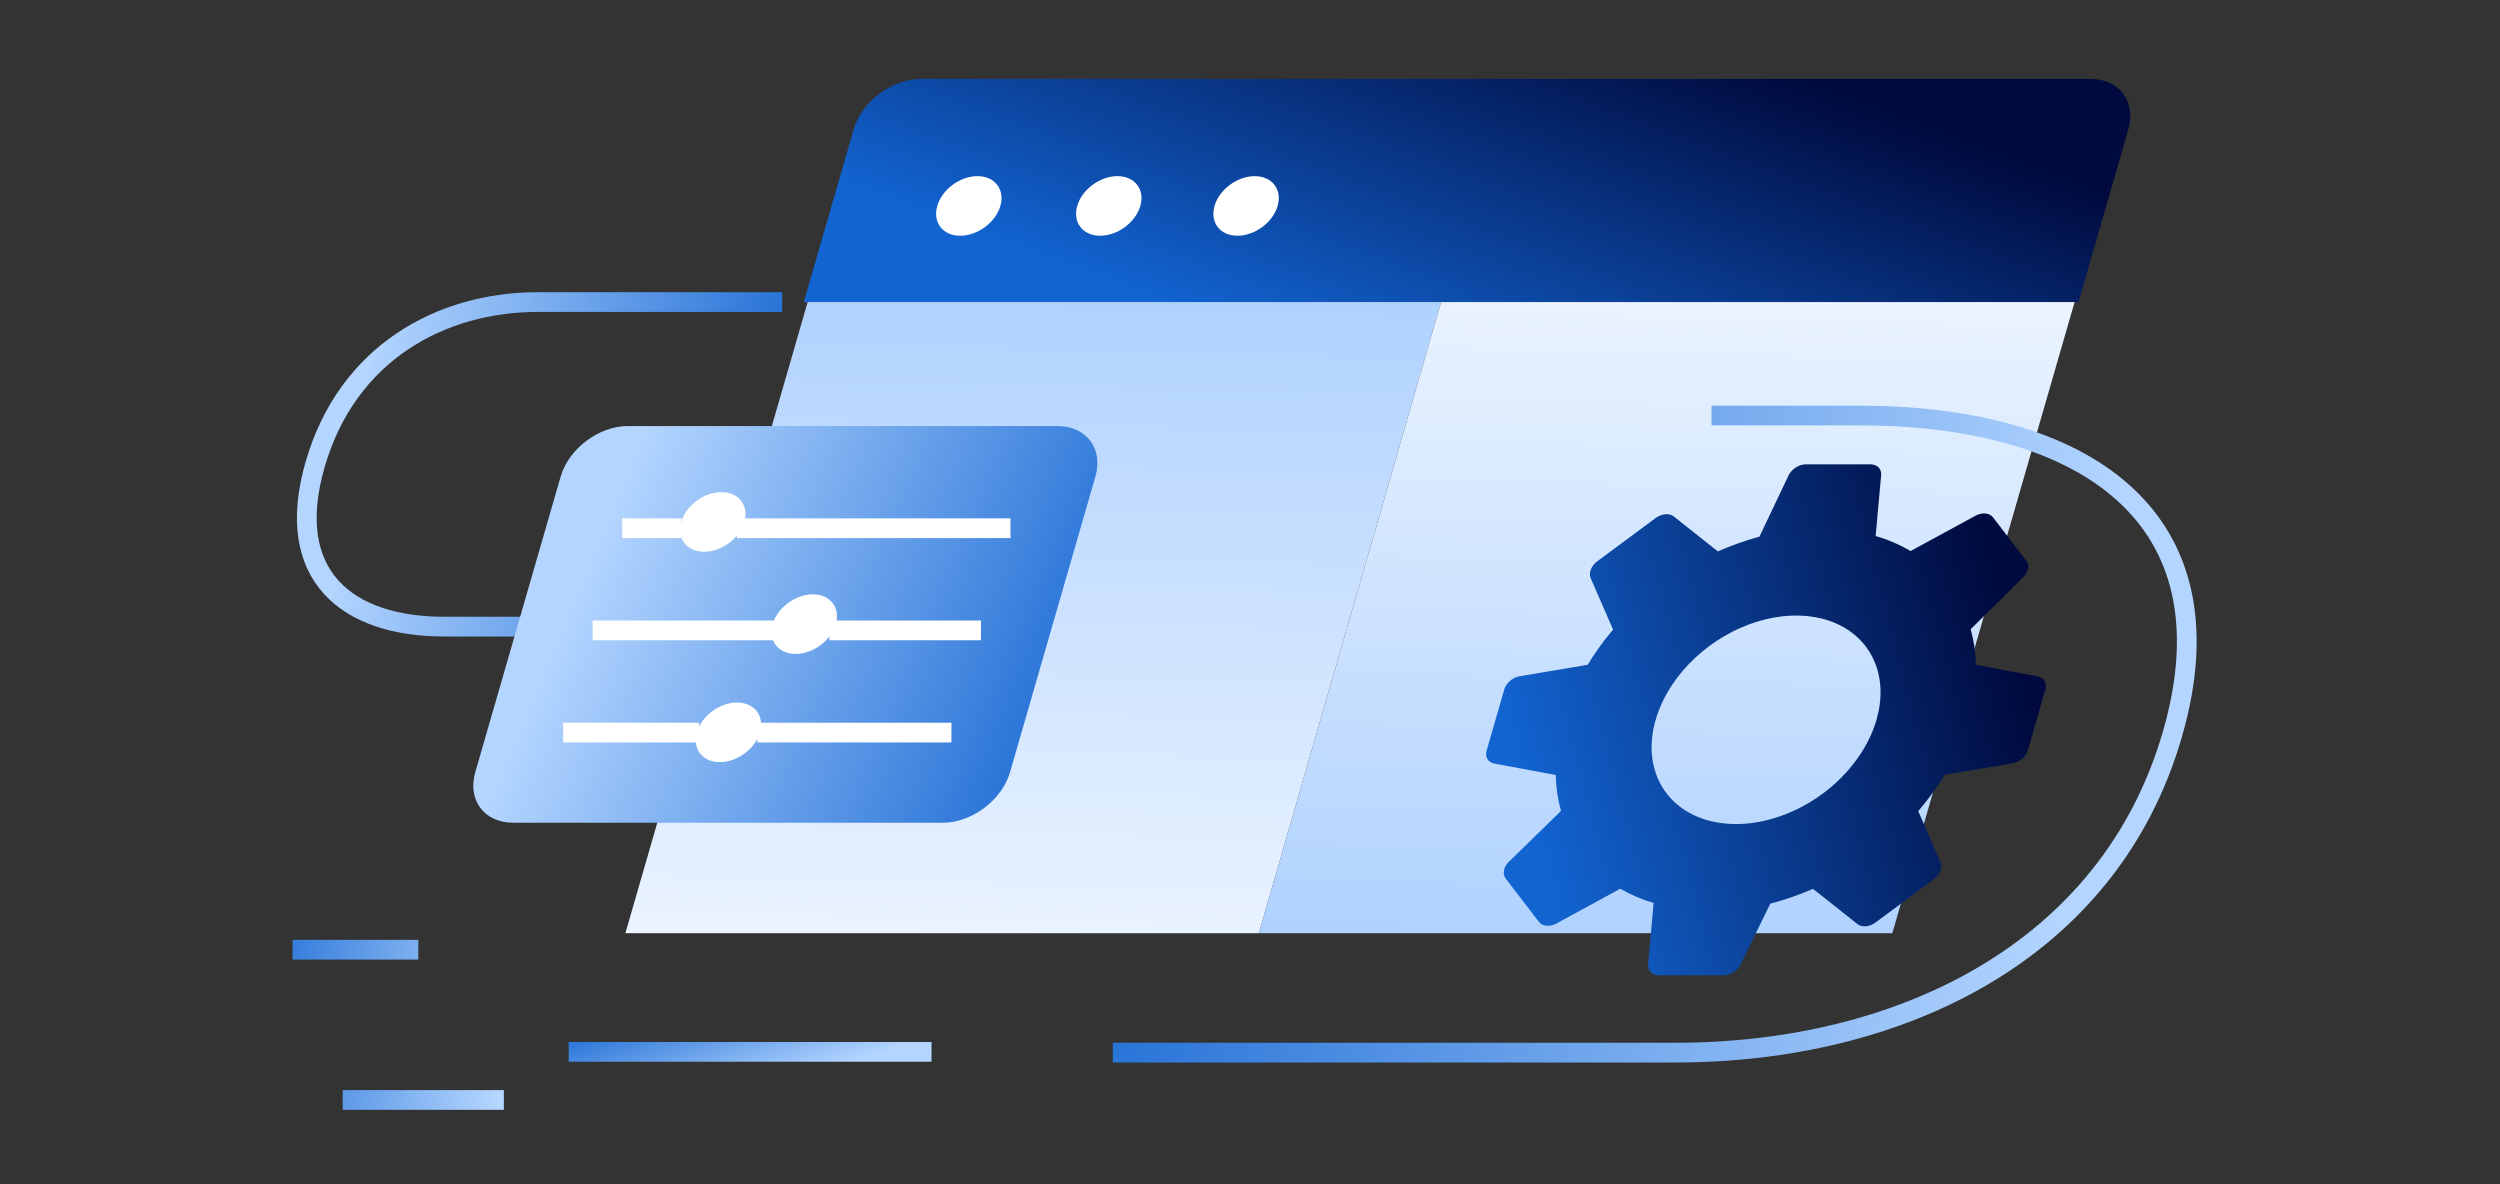
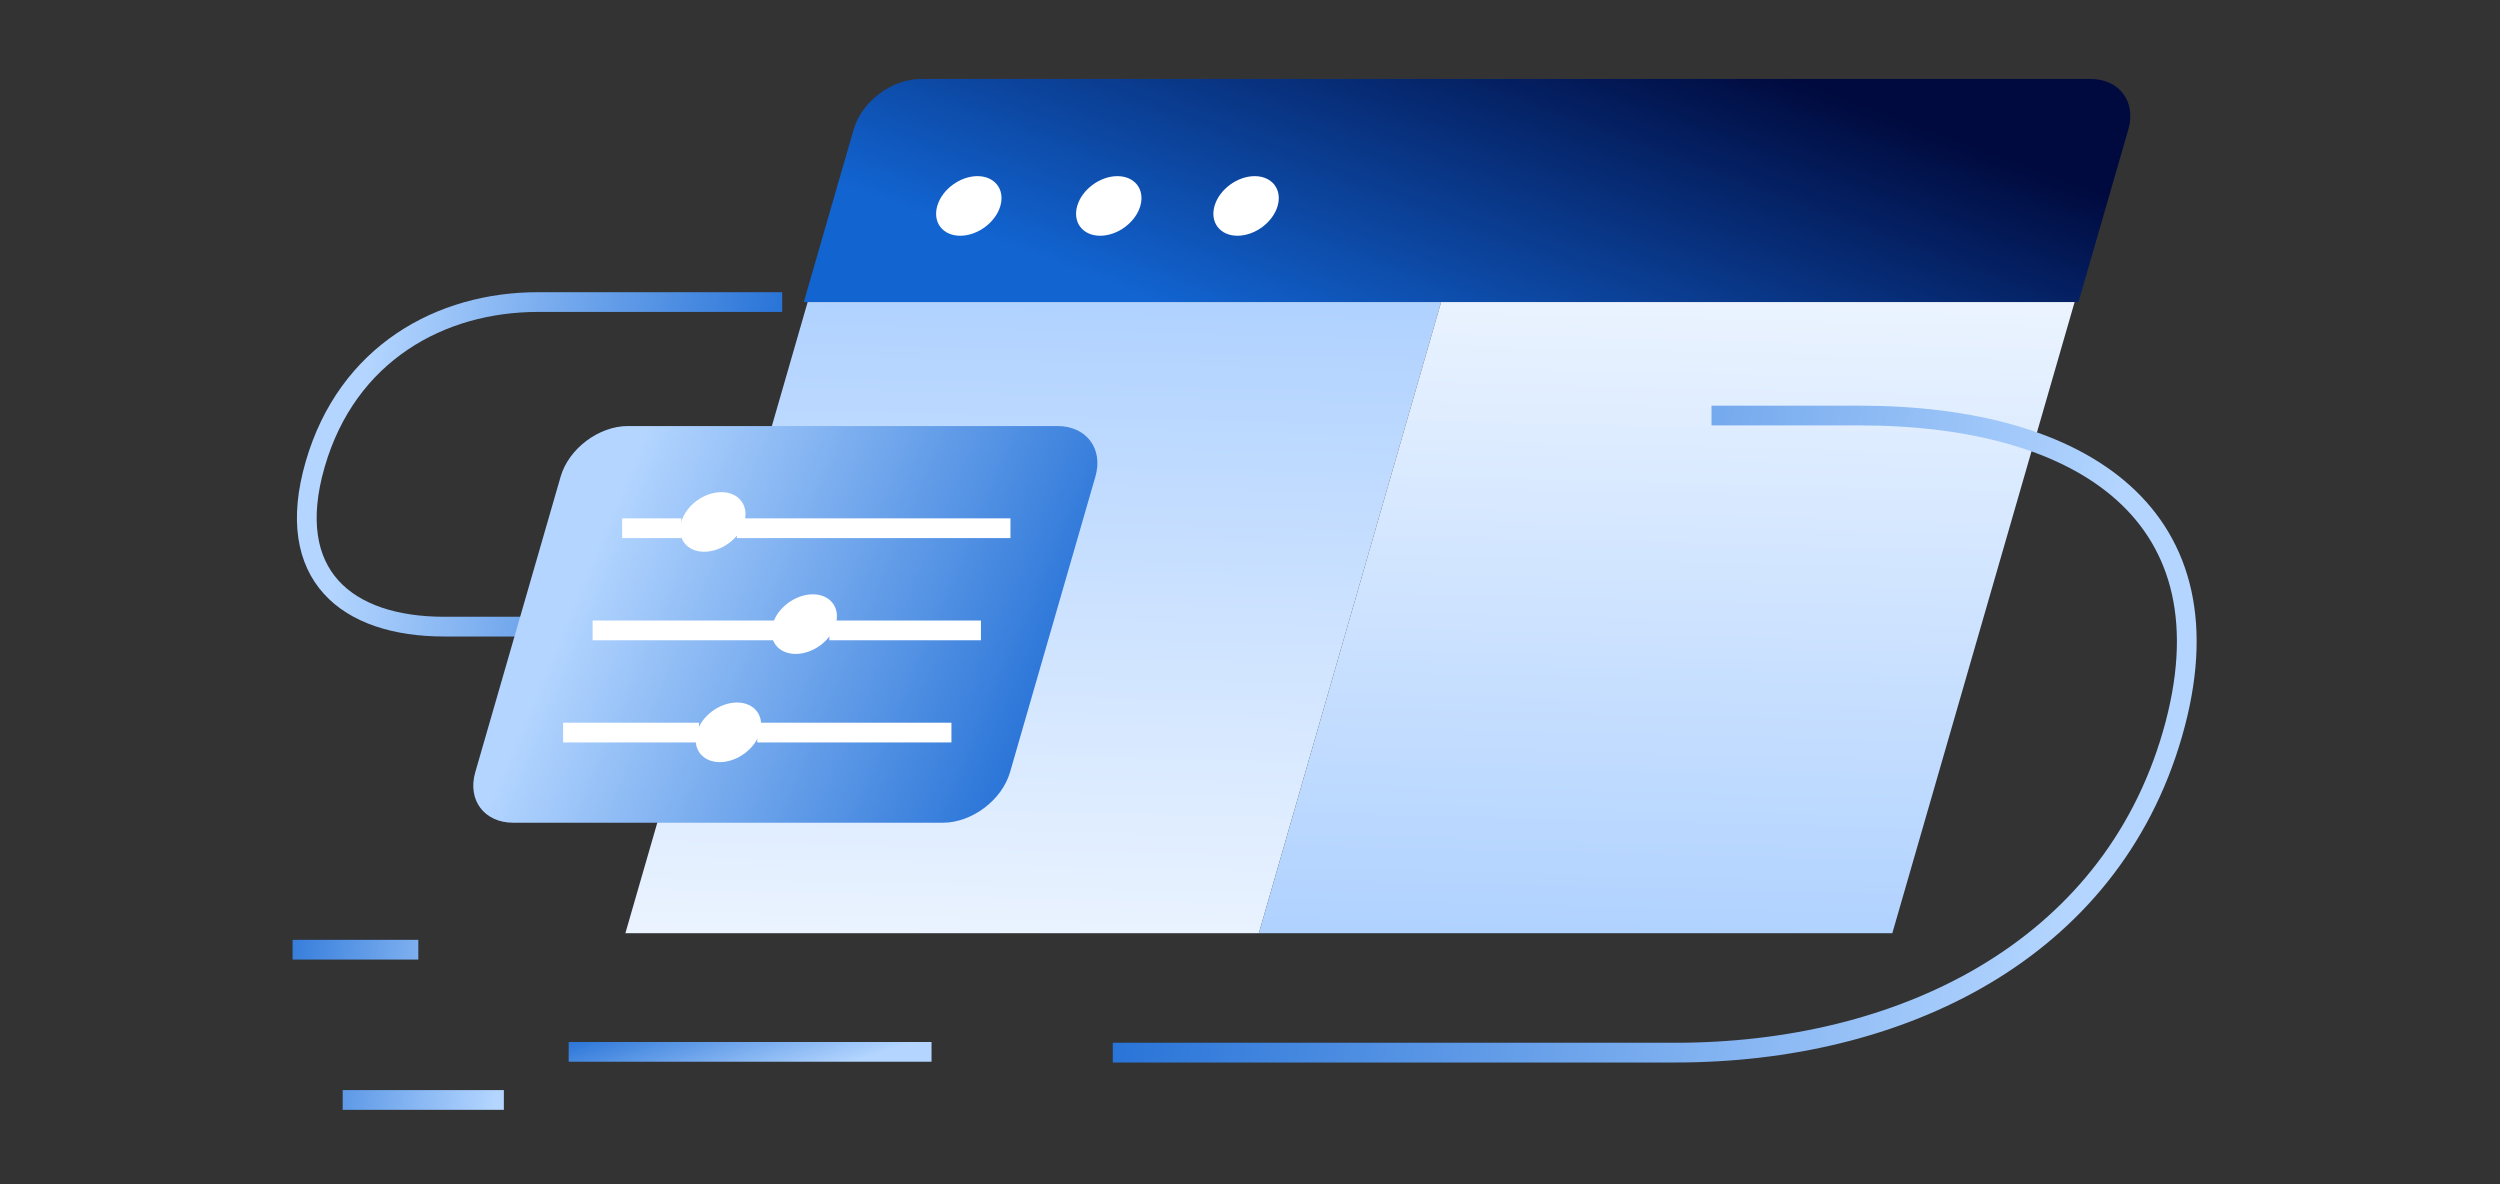
<svg xmlns="http://www.w3.org/2000/svg" width="190" height="90" viewBox="0 0 190 90" fill="none">
  <rect x="0" y="0" width="190" height="90" fill="#333333" stroke="none" />
  <path d="M64.876 9.843C65.488 7.721 67.776 6 69.985 6H158.862C161.072 6 162.365 7.721 161.752 9.843L157.965 22.958H61.088L64.876 9.843Z" fill="url(#paint0_linear_1286_666)" />
  <path d="M61.382 22.957H109.526L95.673 70.921H47.529L61.382 22.957Z" fill="url(#paint1_linear_1286_666)" />
  <path d="M109.526 22.957H157.67L143.817 70.921H95.673L109.526 22.957Z" fill="url(#paint2_linear_1286_666)" />
  <path d="M94.048 17.916C95.373 17.916 96.739 16.902 97.1 15.651C97.461 14.401 96.68 13.387 95.356 13.387C94.032 13.387 92.665 14.401 92.304 15.651C91.943 16.902 92.724 17.916 94.048 17.916Z" fill="white" />
  <path d="M83.613 17.916C84.937 17.916 86.304 16.902 86.665 15.651C87.026 14.401 86.245 13.387 84.921 13.387C83.596 13.387 82.23 14.401 81.869 15.651C81.508 16.902 82.288 17.916 83.613 17.916Z" fill="white" />
  <path d="M72.976 17.916C74.301 17.916 75.667 16.902 76.028 15.651C76.389 14.401 75.609 13.387 74.284 13.387C72.96 13.387 71.593 14.401 71.232 15.651C70.871 16.902 71.652 17.916 72.976 17.916Z" fill="white" />
  <path d="M70.797 79.942H43.219" stroke="url(#paint3_linear_1286_666)" stroke-width="1.5" />
  <path d="M38.293 83.597L26.044 83.597M31.792 72.177L22.238 72.177" stroke="url(#paint4_linear_1286_666)" stroke-width="1.5" />
  <path d="M59.447 22.957C57.562 22.957 42.295 22.957 40.881 22.957C33.499 22.957 26.394 26.84 23.952 35.291C21.51 43.742 26.374 47.624 33.757 47.624C34.16 47.624 42.888 47.624 42.888 47.624" stroke="url(#paint5_linear_1286_666)" stroke-width="1.5" />
  <path d="M84.572 80C88.913 80 124.072 80 127.329 80C144.331 80 160.313 72.378 165.106 55.79C169.899 39.202 158.316 31.58 141.314 31.58C140.386 31.58 130.075 31.58 130.075 31.58" stroke="url(#paint6_linear_1286_666)" stroke-width="1.5" />
-   <path fill-rule="evenodd" clip-rule="evenodd" d="M150.176 50.523L154.873 51.403C155.098 51.445 155.279 51.562 155.387 51.735C155.494 51.907 155.521 52.126 155.463 52.354L154.105 57.056C154.033 57.279 153.885 57.494 153.684 57.666C153.483 57.838 153.241 57.958 152.996 58.006L147.791 58.886C147.213 59.842 146.541 60.767 145.786 61.645L147.489 65.559C147.564 65.747 147.558 65.971 147.472 66.194C147.386 66.418 147.224 66.628 147.014 66.791L142.516 70.127C142.299 70.282 142.049 70.377 141.807 70.397C141.564 70.417 141.343 70.362 141.179 70.24L137.788 67.551C136.721 68.017 135.633 68.394 134.54 68.677L132.272 73.33C132.157 73.549 131.972 73.746 131.747 73.889C131.522 74.032 131.269 74.113 131.03 74.118H126.035C125.799 74.112 125.595 74.031 125.453 73.888C125.312 73.746 125.243 73.549 125.256 73.33L125.674 68.628C124.768 68.357 123.918 67.994 123.139 67.544L118.255 70.205C118.021 70.323 117.769 70.377 117.539 70.356C117.309 70.336 117.114 70.243 116.983 70.092L114.415 66.749C114.299 66.587 114.258 66.379 114.299 66.157C114.34 65.935 114.461 65.712 114.642 65.524L118.637 61.631C118.393 60.761 118.258 59.846 118.233 58.9L113.534 58.027C113.318 57.978 113.146 57.858 113.044 57.686C112.943 57.514 112.918 57.3 112.974 57.077L114.338 52.354C114.411 52.13 114.56 51.916 114.76 51.745C114.961 51.573 115.202 51.453 115.447 51.403L120.659 50.523C121.221 49.598 121.869 48.702 122.595 47.849L120.881 43.921C120.809 43.732 120.816 43.51 120.9 43.287C120.985 43.065 121.142 42.855 121.349 42.689L125.854 39.352C126.07 39.199 126.318 39.103 126.559 39.082C126.8 39.06 127.021 39.113 127.186 39.233L130.559 41.908C131.595 41.447 132.652 41.072 133.715 40.788L135.953 36.086C136.069 35.867 136.254 35.67 136.479 35.526C136.704 35.382 136.956 35.299 137.197 35.291H142.192C142.428 35.298 142.632 35.381 142.773 35.525C142.913 35.669 142.982 35.867 142.969 36.086L142.549 40.739C143.505 41.015 144.395 41.397 145.202 41.88L150.173 39.176C150.408 39.058 150.66 39.005 150.889 39.025C151.119 39.045 151.314 39.138 151.445 39.289L154.014 42.633C154.131 42.794 154.172 43.003 154.129 43.225C154.087 43.448 153.963 43.671 153.779 43.857L149.772 47.82C150.01 48.683 150.146 49.588 150.176 50.523ZM127.66 61.297C128.79 62.167 130.279 62.63 131.94 62.629C134.165 62.627 136.54 61.791 138.541 60.306C140.543 58.82 142.008 56.805 142.615 54.705C143.067 53.137 143.018 51.605 142.471 50.301C141.925 48.998 140.907 47.982 139.546 47.383C138.185 46.783 136.543 46.627 134.826 46.933C133.109 47.239 131.395 47.995 129.901 49.104C128.408 50.213 127.201 51.625 126.434 53.163C125.667 54.701 125.374 56.294 125.592 57.742C125.81 59.19 126.53 60.427 127.66 61.297Z" fill="url(#paint7_linear_1286_666)" />
  <path d="M80.36 32.379H47.719C45.51 32.379 43.222 34.1 42.609 36.222L39.893 45.626L36.121 58.685C35.508 60.807 36.802 62.528 39.011 62.528H71.653C73.862 62.528 76.15 60.807 76.763 58.685L83.25 36.222C83.863 34.1 82.57 32.379 80.36 32.379Z" fill="url(#paint8_linear_1286_666)" />
  <path d="M47.282 40.145H51.784M76.795 40.145H56" stroke="white" stroke-width="1.5" />
  <path d="M45.039 47.91H58.816M74.552 47.91H63.033" stroke="white" stroke-width="1.5" />
  <path d="M42.796 55.676H53.126M72.309 55.676H57.553" stroke="white" stroke-width="1.5" />
  <ellipse rx="2.398" ry="2.357" transform="matrix(1 0 -0.277 0.961 54.172 39.668)" fill="white" />
  <ellipse rx="2.398" ry="2.357" transform="matrix(1 0 -0.277 0.961 61.122 47.433)" fill="white" />
  <ellipse rx="2.398" ry="2.357" transform="matrix(1 0 -0.277 0.961 55.36 55.656)" fill="white" />
  <defs>
    <linearGradient id="paint0_linear_1286_666" x1="65.744" y1="14.683" x2="77.166" y2="-16.019" gradientUnits="userSpaceOnUse">
      <stop stop-color="#1264D1" />
      <stop offset="1" stop-color="#000A3E" />
    </linearGradient>
    <linearGradient id="paint1_linear_1286_666" x1="81.542" y1="22.957" x2="80.338" y2="71.246" gradientUnits="userSpaceOnUse">
      <stop stop-color="#B0D2FF" />
      <stop offset="1" stop-color="#EAF3FF" />
    </linearGradient>
    <linearGradient id="paint2_linear_1286_666" x1="129.687" y1="22.957" x2="128.483" y2="71.246" gradientUnits="userSpaceOnUse">
      <stop stop-color="#EAF3FF" />
      <stop offset="1" stop-color="#B0D2FF" />
    </linearGradient>
    <linearGradient id="paint3_linear_1286_666" x1="39.902" y1="78.707" x2="42.78" y2="87.704" gradientUnits="userSpaceOnUse">
      <stop stop-color="#1264D1" />
      <stop offset="1" stop-color="#B3D5FF" />
    </linearGradient>
    <linearGradient id="paint4_linear_1286_666" x1="15.419" y1="86.863" x2="36.861" y2="89.463" gradientUnits="userSpaceOnUse">
      <stop stop-color="#1264D1" />
      <stop offset="1" stop-color="#B3D5FF" />
    </linearGradient>
    <linearGradient id="paint5_linear_1286_666" x1="65.738" y1="15.904" x2="30.743" y2="10.275" gradientUnits="userSpaceOnUse">
      <stop stop-color="#1264D1" />
      <stop offset="1" stop-color="#B3D5FF" />
    </linearGradient>
    <linearGradient id="paint6_linear_1286_666" x1="70.776" y1="93.846" x2="151.896" y2="105.095" gradientUnits="userSpaceOnUse">
      <stop stop-color="#1264D1" />
      <stop offset="1" stop-color="#B3D5FF" />
    </linearGradient>
    <linearGradient id="paint7_linear_1286_666" x1="114.486" y1="55.172" x2="151.786" y2="45.359" gradientUnits="userSpaceOnUse">
      <stop stop-color="#1264D1" />
      <stop offset="1" stop-color="#000A3E" />
    </linearGradient>
    <linearGradient id="paint8_linear_1286_666" x1="78.577" y1="71.148" x2="39.795" y2="54.779" gradientUnits="userSpaceOnUse">
      <stop stop-color="#1264D1" />
      <stop offset="1" stop-color="#B3D5FF" />
    </linearGradient>
  </defs>
</svg>